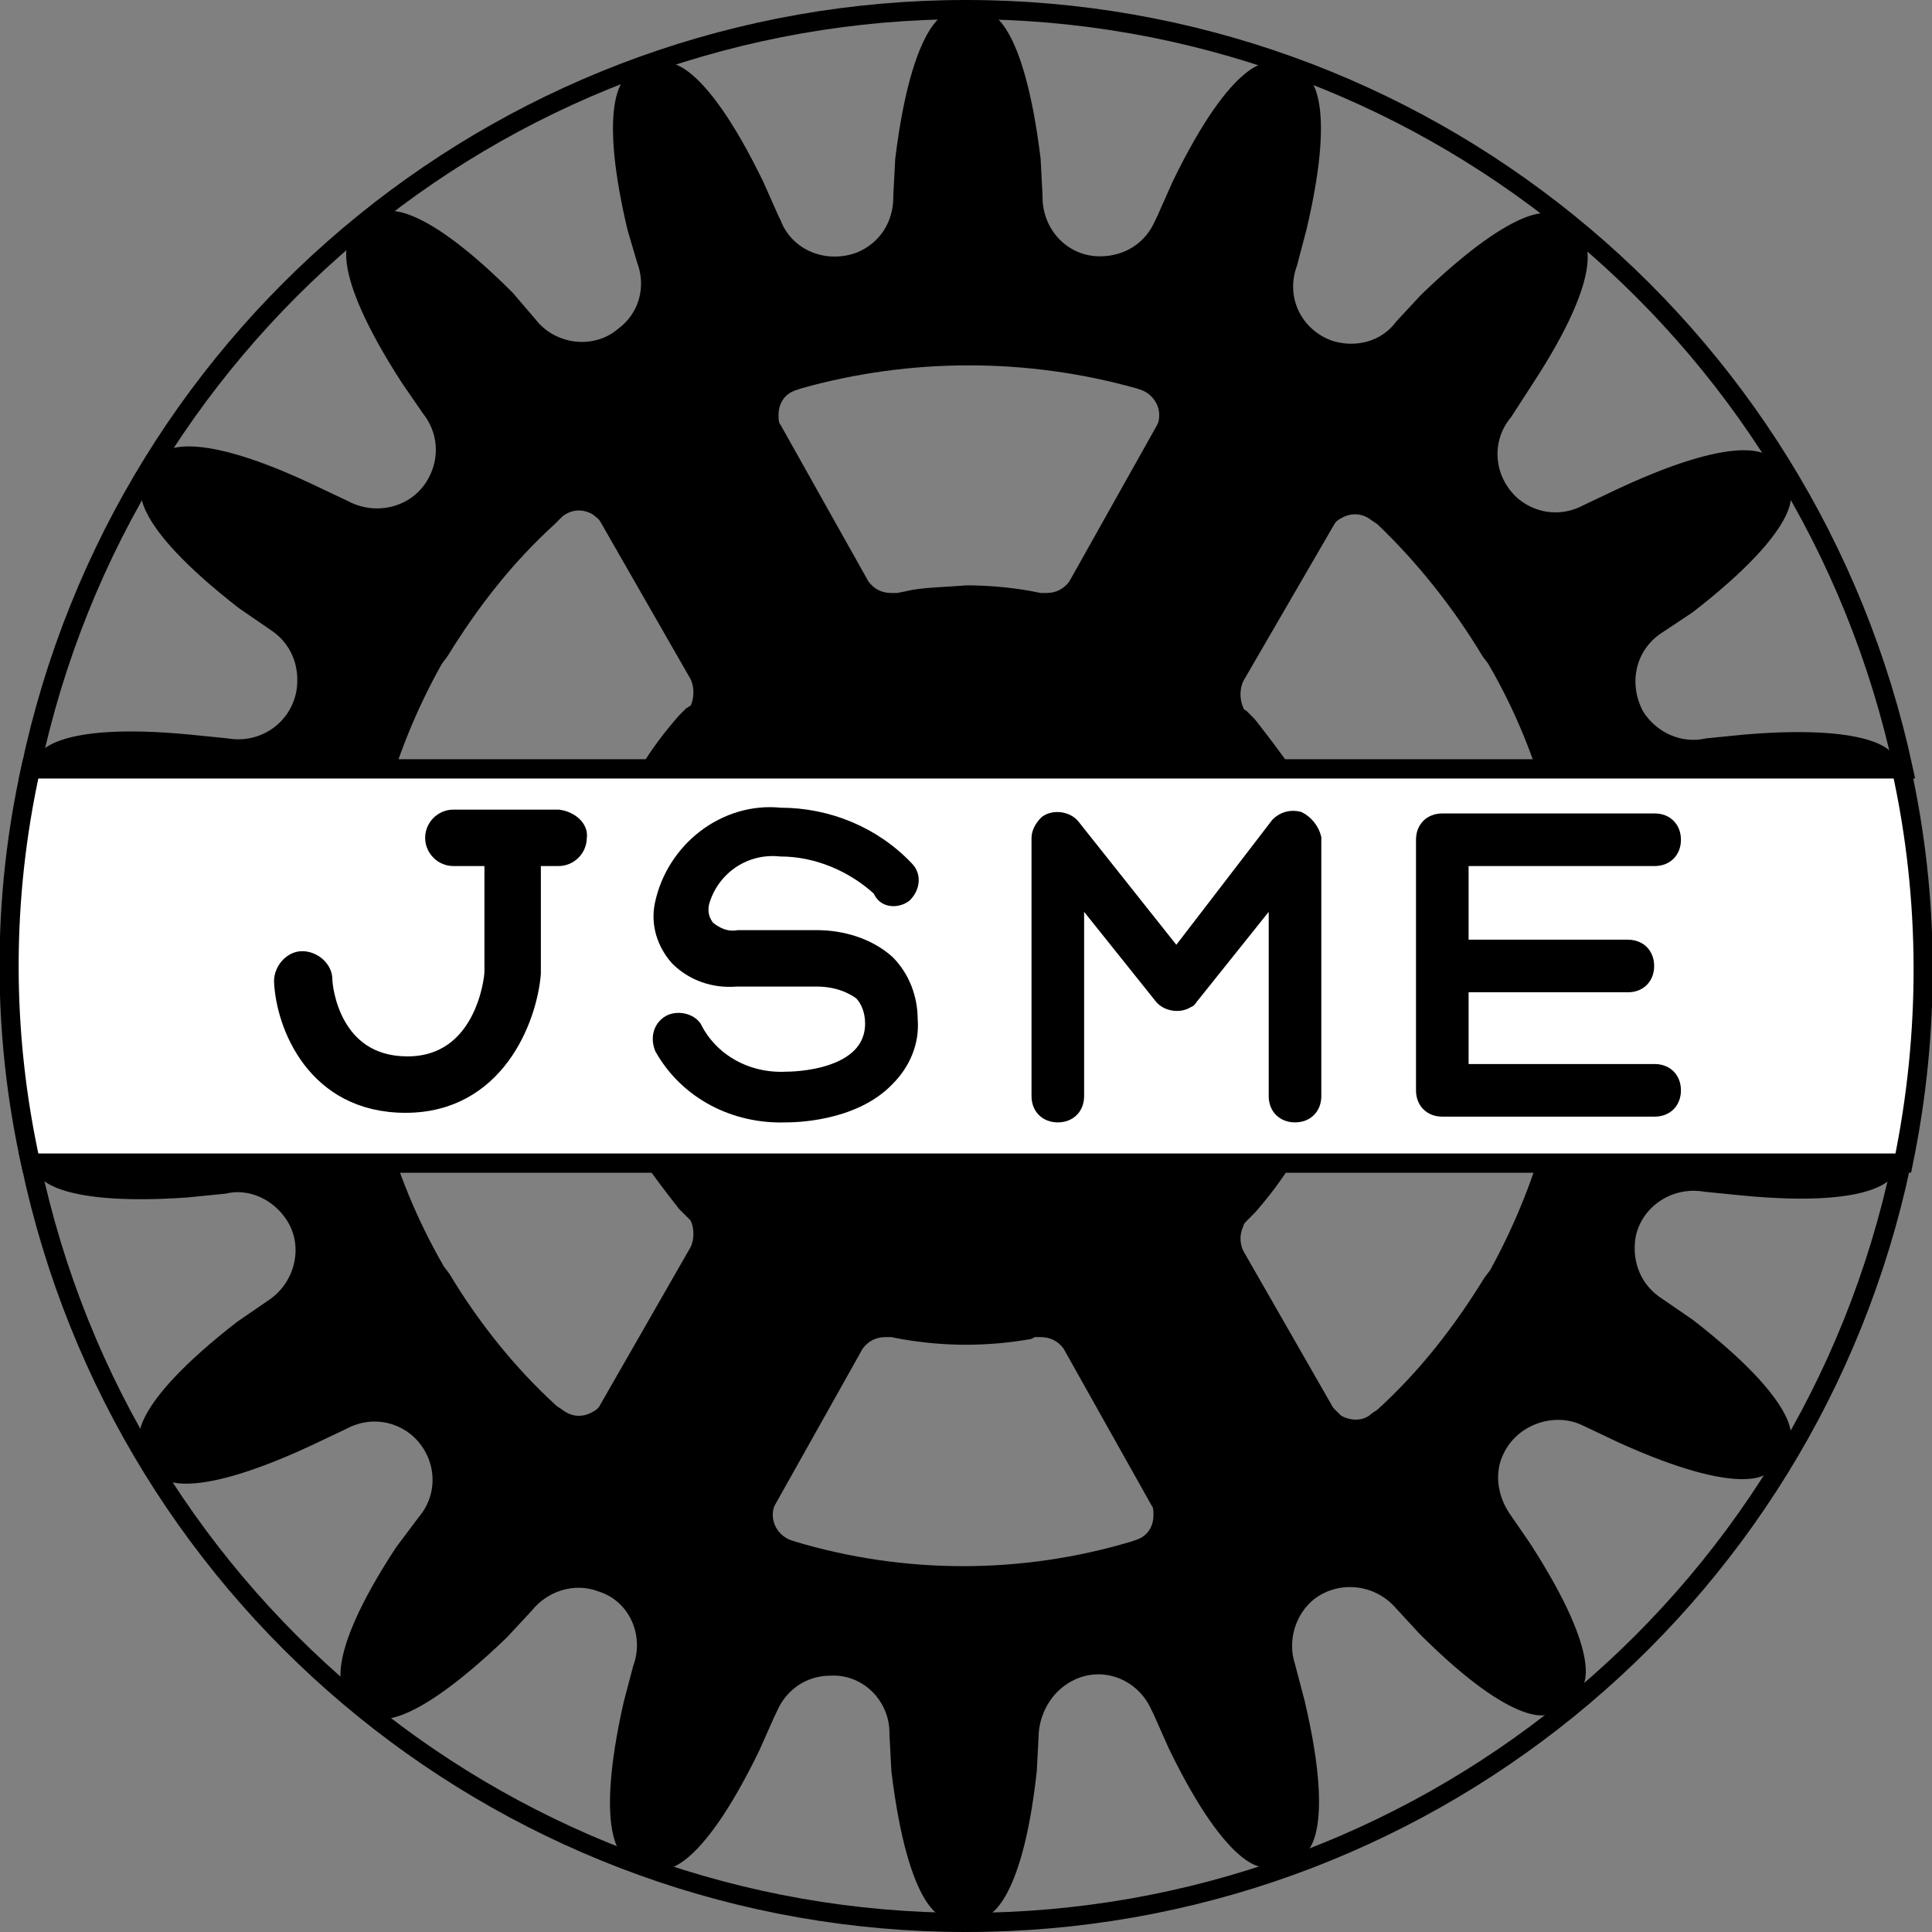
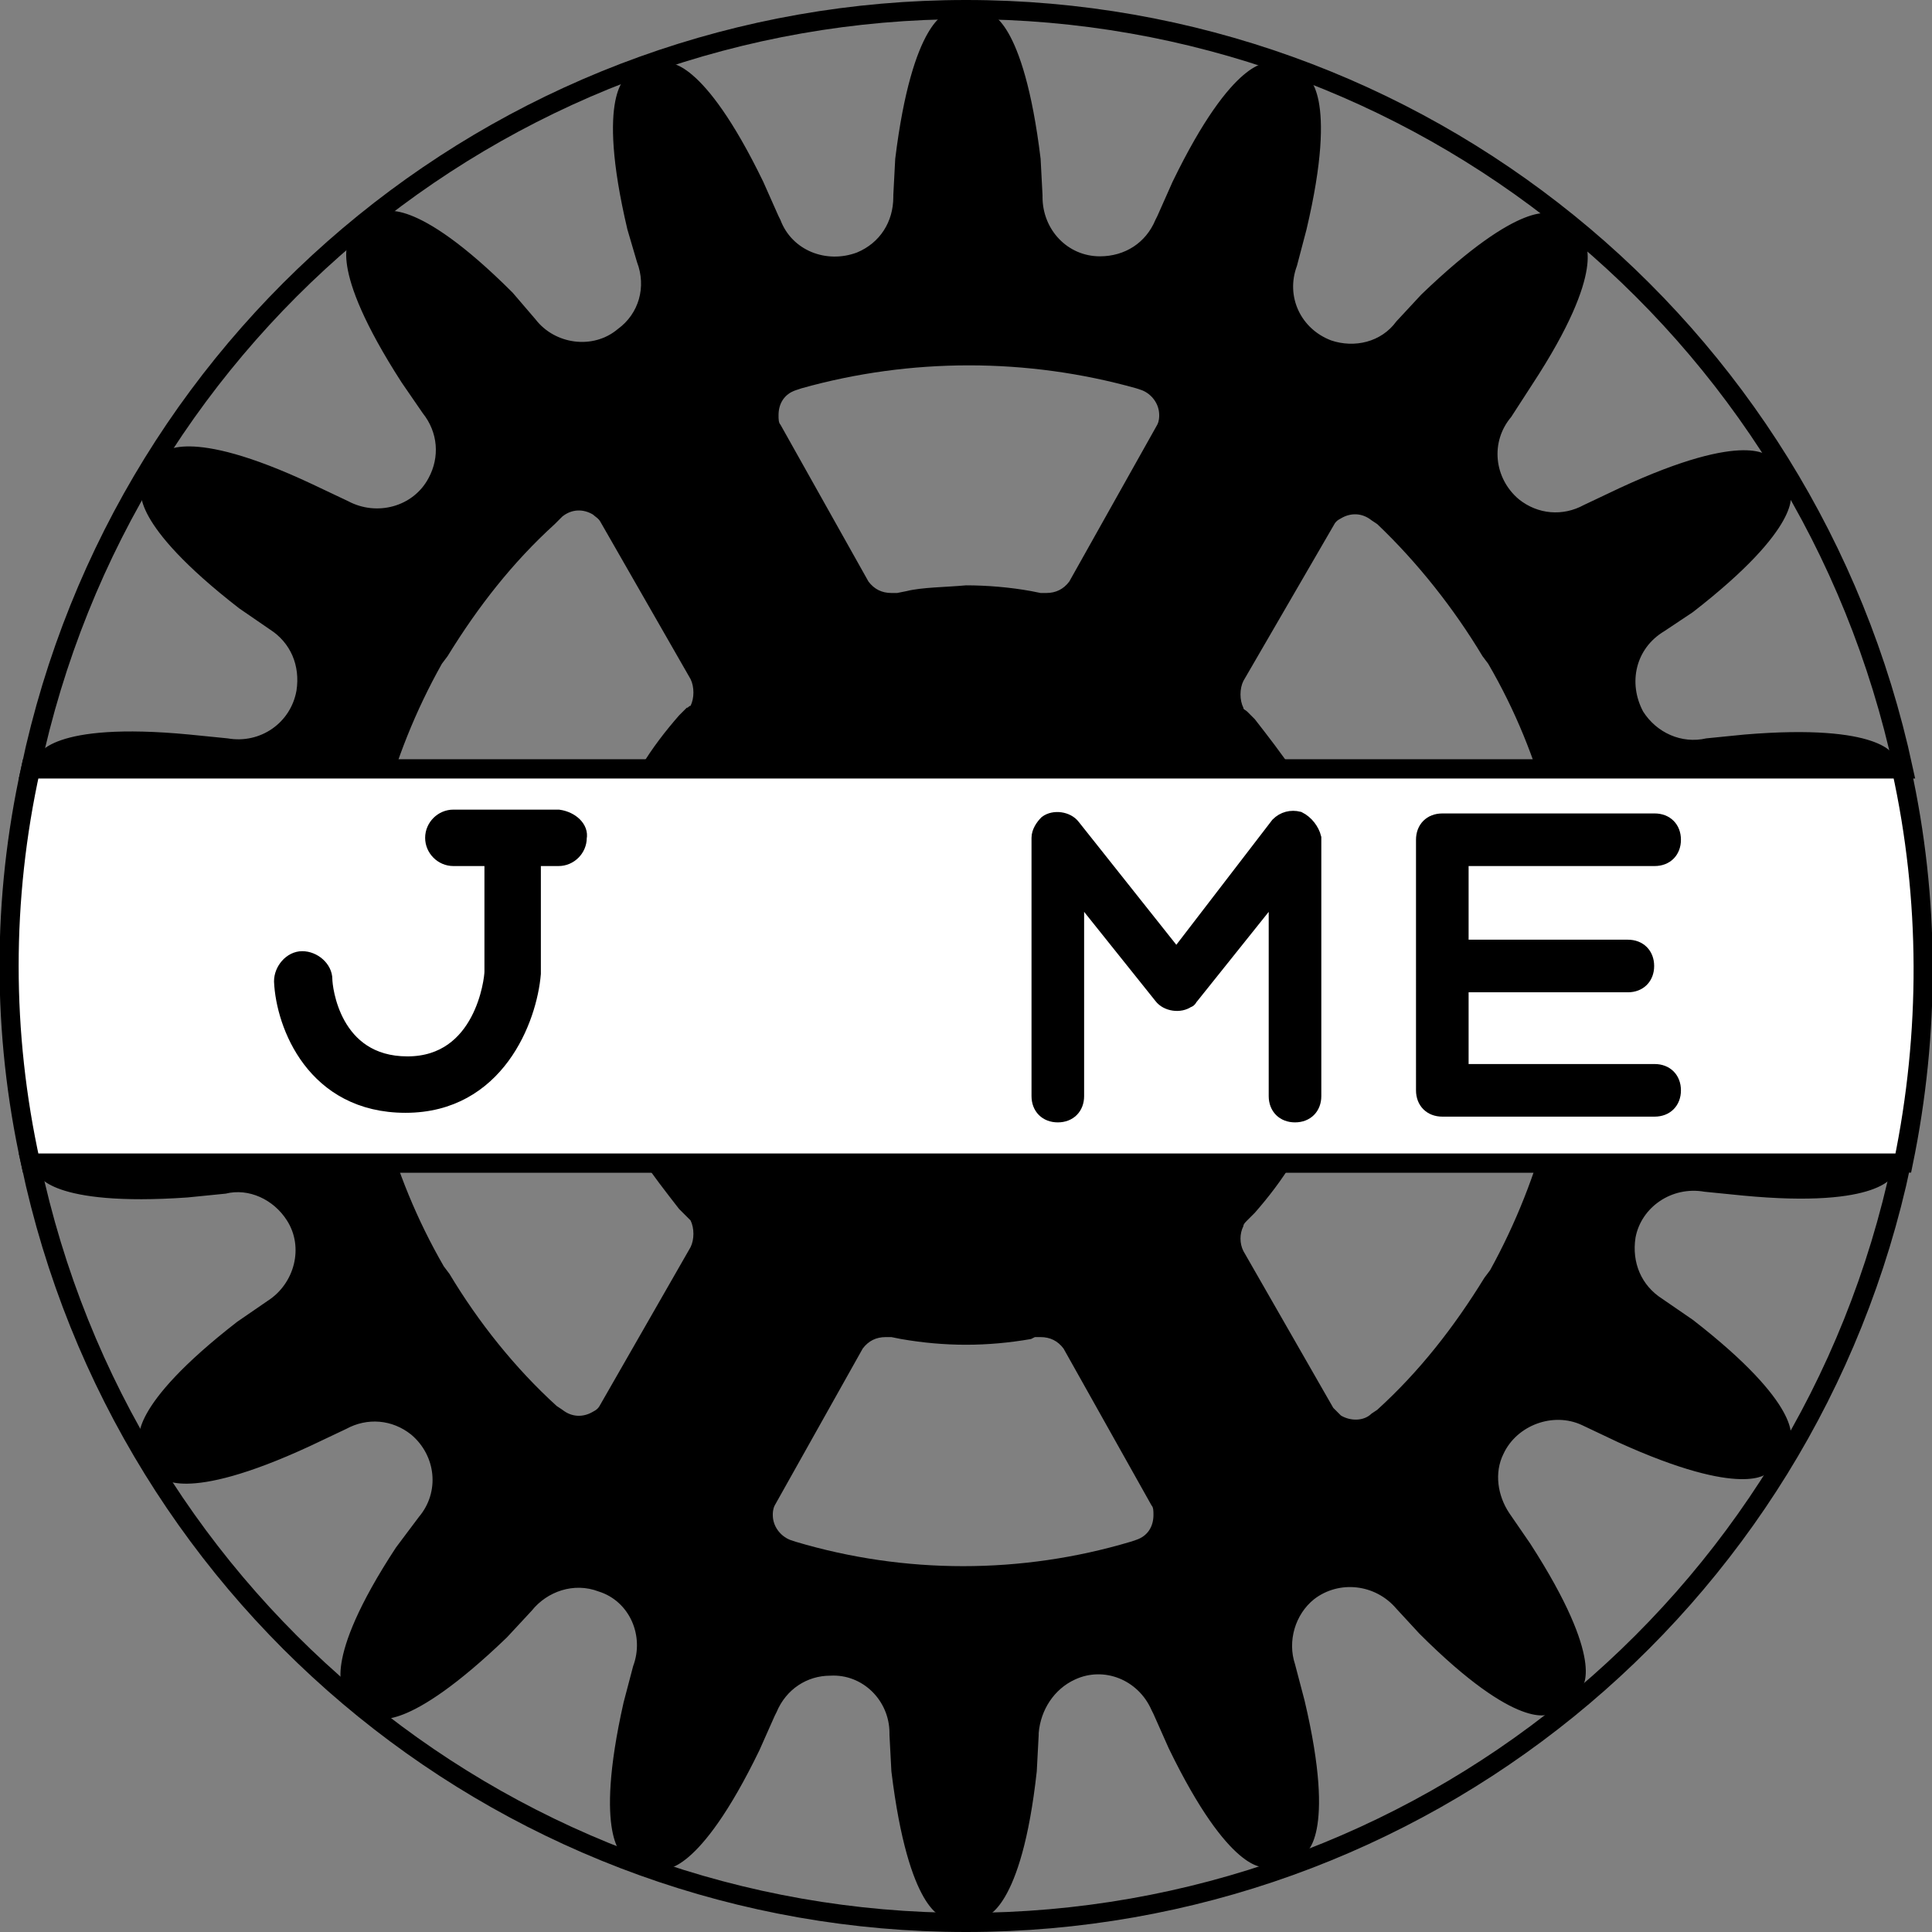
<svg xmlns="http://www.w3.org/2000/svg" version="1.1" id="レイヤ_1" x="0px" y="0px" viewBox="0 0 101 101" style="enable-background:new 0 0 101 101;" xml:space="preserve" width="101" height="101">
  <rect x="0" y="0" width="101" height="101" fill="#808080" stroke="none" />
  <style type="text/css">
	.st0{fill:none;stroke:#000000;stroke-width:0.15;}
	.st1{fill:none;stroke:#000000;}
	.st2{fill:#FFFFFF;stroke:#000000;}
	.st3{stroke:#000000;stroke-width:0.75;}
</style>
-   <path class="st0" d="M11.9,38.7" />
  <path d="M10.3,46.3l-1.9-0.5c-7-2.2-6.9-4.1-6.9-4.1L2,39.5c0,0,0.6-1.8,7.9-1.1l2,0.2c1.7,0.3,3.3-0.8,3.6-2.5  c0.2-1.3-0.3-2.5-1.4-3.2l0,0l-1.6-1.1c-5.8-4.5-5.1-6.2-5.1-6.2l1.1-1.9c0,0,1.2-1.5,7.8,1.6l1.9,0.9c1.5,0.8,3.4,0.3,4.2-1.2  c0.6-1.1,0.5-2.4-0.3-3.4l0,0l-1.1-1.6c-4-6.2-2.7-7.5-2.7-7.5l1.7-1.4c0,0,1.6-1,6.8,4.2l1.2,1.4c1,1.3,3,1.6,4.3,0.5  c1.1-0.8,1.5-2.2,1-3.5l0,0L32.8,12c-1.7-7.2,0-8,0-8l2.1-0.7c0,0,1.8-0.4,5,6.2l0.8,1.8l0.1,0.2c0.6,1.6,2.4,2.3,4,1.7  c1.2-0.5,1.9-1.6,1.9-2.9v-0.1l0.1-1.9c0.9-7.3,2.7-7.6,2.7-7.6h2.2c0,0,1.8,0.2,2.7,7.6l0.1,1.9v0.1c0,1.7,1.3,3.1,3,3.1  c1.3,0,2.4-0.7,2.9-1.9l0.1-0.2l0.8-1.8c3.2-6.6,5-6.2,5-6.2L68.3,4c0,0,1.7,0.8,0,8l-0.5,1.9l0,0c-0.6,1.6,0.2,3.3,1.8,3.9  c1.2,0.4,2.6,0.1,3.4-1l1.3-1.4c5.3-5.1,6.8-4.2,6.8-4.2l1.7,1.4c0,0,1.3,1.4-2.7,7.5L79,21.8l0,0c-1.1,1.3-0.9,3.2,0.4,4.3  c1,0.8,2.3,0.9,3.4,0.3l1.9-0.9c6.7-3.1,7.8-1.6,7.8-1.6l1.1,1.9c0,0,0.7,1.7-5.1,6.2L87,33l0,0c-1.5,0.9-1.9,2.7-1.1,4.2  c0.7,1.1,2,1.7,3.3,1.4l2-0.2c7.2-0.6,7.8,1.1,7.8,1.1l0.4,2.2c0,0,0.1,1.9-6.9,4.1l-1.9,0.5v8.4l1.9,0.5c7,2.2,6.9,4.1,6.9,4.1  L99,61.4c0,0-0.6,1.8-7.9,1.1l-2-0.2c-1.7-0.3-3.3,0.8-3.6,2.4c-0.2,1.3,0.3,2.5,1.4,3.2l0,0l1.6,1.1c5.8,4.5,5.1,6.2,5.1,6.2  L92.4,77c0,0-1.2,1.4-7.8-1.6l-1.9-0.9c-1.5-0.7-3.4,0-4.1,1.5c-0.5,1-0.3,2.2,0.3,3.1l0,0l1.1,1.6c4,6.2,2.7,7.5,2.7,7.5l-1.7,1.4  c0,0-1.6,1-6.8-4.2L73,84.1c-1.1-1.3-3-1.5-4.3-0.5c-1,0.8-1.4,2.2-1,3.4l0,0l0.5,1.9c1.7,7.2,0,8,0,8l-2.1,0.7c0,0-1.8,0.4-5-6.2  l-0.8-1.8l-0.1-0.2c-0.7-1.6-2.5-2.3-4-1.6c-1.1,0.5-1.8,1.6-1.9,2.8v0.1l-0.1,1.9c-0.8,7.3-2.7,7.6-2.7,7.6h-2.2  c0,0-1.8-0.2-2.7-7.6l-0.1-1.9v-0.1c0-1.7-1.4-3.1-3.1-3c-1.2,0-2.3,0.7-2.8,1.9l-0.1,0.2l-0.8,1.8c-3.2,6.6-5,6.2-5,6.2l-2.1-0.7  c0,0-1.6-0.9,0-8l0.5-1.9l0,0c0.6-1.6-0.2-3.4-1.8-3.9c-1.3-0.5-2.7,0-3.5,1l-1.3,1.4c-5.3,5.1-6.8,4.2-6.8,4.2l-1.7-1.4  c0,0-1.3-1.4,2.7-7.5l1.2-1.6l0,0c1.1-1.3,0.9-3.2-0.4-4.3c-1-0.8-2.3-0.9-3.4-0.3l-1.9,0.9c-6.7,3.1-7.8,1.6-7.8,1.6l-1.1-1.9  c0,0-0.7-1.7,5.1-6.2l1.6-1.1l0,0c1.4-0.9,1.9-2.8,1-4.2c-0.7-1.1-2-1.7-3.2-1.4l-2,0.2C2.6,63.1,2,61.4,2,61.4l-0.4-2.2  c0,0-0.1-1.8,6.9-4.1l1.9-0.5L10.3,46.3z M50.5,30.6c1.1,0,2.3,0.1,3.4,0.3l0.5,0.1c0.1,0,0.2,0,0.3,0c0.5,0,0.9-0.2,1.2-0.6  l4.6-8.2c0.1-0.2,0.1-0.4,0.1-0.5c0-0.6-0.4-1.1-0.9-1.3l-0.3-0.1c-5.7-1.6-11.8-1.6-17.5,0l-0.3,0.1c-0.6,0.2-0.9,0.7-0.9,1.3  c0,0.2,0,0.4,0.1,0.5l4.6,8.2c0.3,0.4,0.7,0.6,1.2,0.6c0.1,0,0.2,0,0.3,0l0.5-0.1C48.2,30.7,49.4,30.7,50.5,30.6z M47.1,70l-0.5-0.1  h-0.3c-0.5,0-0.9,0.2-1.2,0.6l-4.6,8.2c-0.1,0.2-0.1,0.4-0.1,0.5c0,0.6,0.4,1.1,0.9,1.3l0.3,0.1c5.7,1.7,11.8,1.7,17.5,0l0.3-0.1  c0.6-0.2,0.9-0.7,0.9-1.3c0-0.2,0-0.4-0.1-0.5l-4.6-8.2c-0.3-0.4-0.7-0.6-1.2-0.6h-0.3L53.9,70C51.6,70.4,49.4,70.4,47.1,70L47.1,70  z M23.2,66.2l0.3,0.4c1.5,2.5,3.4,4.9,5.6,6.9l0.3,0.2c0.5,0.4,1.1,0.4,1.6,0.1c0.2-0.1,0.3-0.2,0.4-0.4l4.7-8.2  c0.2-0.4,0.2-1,0-1.4l-0.2-0.2l-0.4-0.4c-0.7-0.9-1.4-1.8-2-2.7l-0.3-0.5c-3.4-6-3.4-13.4,0-19.4l0.3-0.5c0.6-1,1.3-1.9,2-2.7  l0.4-0.4c0.1,0,0.1-0.1,0.2-0.1c0.2-0.4,0.2-1,0-1.4l-4.7-8.2c-0.1-0.2-0.3-0.3-0.4-0.4c-0.5-0.3-1.1-0.3-1.6,0.1L29,27.4  c-2.2,2-4,4.3-5.6,6.9l-0.3,0.4C17.6,44.5,17.6,56.5,23.2,66.2L23.2,66.2z M82,50.5c0-5.5-1.4-11-4.2-15.8l-0.3-0.4  c-1.5-2.5-3.4-4.9-5.5-6.9l-0.3-0.2c-0.5-0.4-1.1-0.4-1.6-0.1c-0.2,0.1-0.3,0.2-0.4,0.4L65,35.6c-0.2,0.4-0.2,1,0,1.4  c0,0.1,0.1,0.1,0.2,0.2l0.4,0.4c0.7,0.9,1.4,1.8,2,2.7l0.3,0.5c3.4,6,3.4,13.4,0,19.4l-0.3,0.5c-0.6,1-1.3,1.9-2,2.7l-0.4,0.4  C65.1,63.9,65,64,65,64.1c-0.2,0.4-0.2,0.9,0,1.3l4.7,8.2c0.1,0.1,0.3,0.3,0.4,0.4c0.5,0.3,1.2,0.3,1.6-0.1l0.3-0.2  c2.2-2,4-4.3,5.6-6.9l0.3-0.4C80.6,61.5,82,56,82,50.5z" />
  <path class="st1" d="M50.5,100.5c23.6,0,44-16.5,48.9-39.7H1.6C6.5,84,26.9,100.5,50.5,100.5z" />
  <path class="st1" d="M50.5,0.5C26.9,0.5,6.5,17,1.6,40.2h97.9C94.5,17,74.1,0.5,50.5,0.5z" />
  <path class="st2" d="M99.4,40.2H1.6C0.1,47,0.1,54,1.6,60.8h97.9C100.9,54,100.9,47,99.4,40.2z" />
  <path class="st3" d="M29.2,42.7h-5.5c-0.6,0-1.1,0.5-1.1,1.1c0,0.6,0.5,1.1,1.1,1.1l0,0h2v5.9c0,0.4-0.5,4.8-4.4,4.8s-4.3-4-4.3-4.4  l0,0c0-0.6-0.6-1.1-1.2-1.1c-0.6,0-1.1,0.6-1.1,1.2l0,0c0.1,2.3,1.7,6.5,6.5,6.5s6.5-4.5,6.7-6.9v-6h1.3c0.6,0,1.1-0.5,1.1-1.1  C30.4,43.3,29.9,42.8,29.2,42.7L29.2,42.7z" />
-   <path class="st3" d="M47.3,46.8c0.4-0.4,0.5-1,0.1-1.4c-1.7-1.8-4.1-2.8-6.6-2.8c-2.9-0.3-5.6,1.8-6.2,4.7l0,0c-0.2,1,0.1,2,0.8,2.8  c0.8,0.8,1.9,1.2,3.1,1.1h4.2c0.8,0,1.6,0.2,2.3,0.7c0.4,0.4,0.6,1,0.6,1.6c0,2.9-4.3,2.9-4.5,2.9c-2,0.1-3.9-0.9-4.8-2.7  c-0.3-0.4-1-0.5-1.4-0.2c-0.4,0.3-0.5,0.8-0.3,1.3c1.3,2.3,3.8,3.6,6.5,3.5c0.3,0,3.5,0,5.3-1.9c0.8-0.8,1.3-1.9,1.2-3.1  c0-1.1-0.4-2.2-1.2-3c-1-0.9-2.4-1.3-3.7-1.3h-4.1c-0.6,0.1-1.1-0.1-1.6-0.5c-0.3-0.4-0.4-0.8-0.3-1.3l0,0c0.5-1.8,2.2-3,4.1-2.8  c1.9,0,3.8,0.8,5.2,2.1l0,0C46.2,47.1,46.9,47.1,47.3,46.8z" />
  <path class="st3" d="M67.9,42.8c-0.4-0.1-0.8,0-1.1,0.3L61.5,50l-5.4-6.8c-0.3-0.4-1-0.5-1.4-0.2c-0.2,0.2-0.4,0.5-0.4,0.8v13.5  c0,0.6,0.4,1,1,1s1-0.4,1-1V46.6l4.4,5.5c0.3,0.4,1,0.5,1.4,0.2c0.1,0,0.1-0.1,0.2-0.2l4.4-5.5v10.7c0,0.6,0.4,1,1,1s1-0.4,1-1V43.8  C68.6,43.4,68.3,43,67.9,42.8z" />
  <path class="st3" d="M86.5,56H76.4v-4.5h8.7c0.6,0,1-0.4,1-1s-0.4-1-1-1h-8.7v-4.6h10.1c0.6,0,1-0.4,1-1s-0.4-1-1-1H75.4  c-0.6,0-1,0.4-1,1V57c0,0.6,0.4,1,1,1h11.1c0.6,0,1-0.4,1-1S87.1,56,86.5,56z" />
</svg>